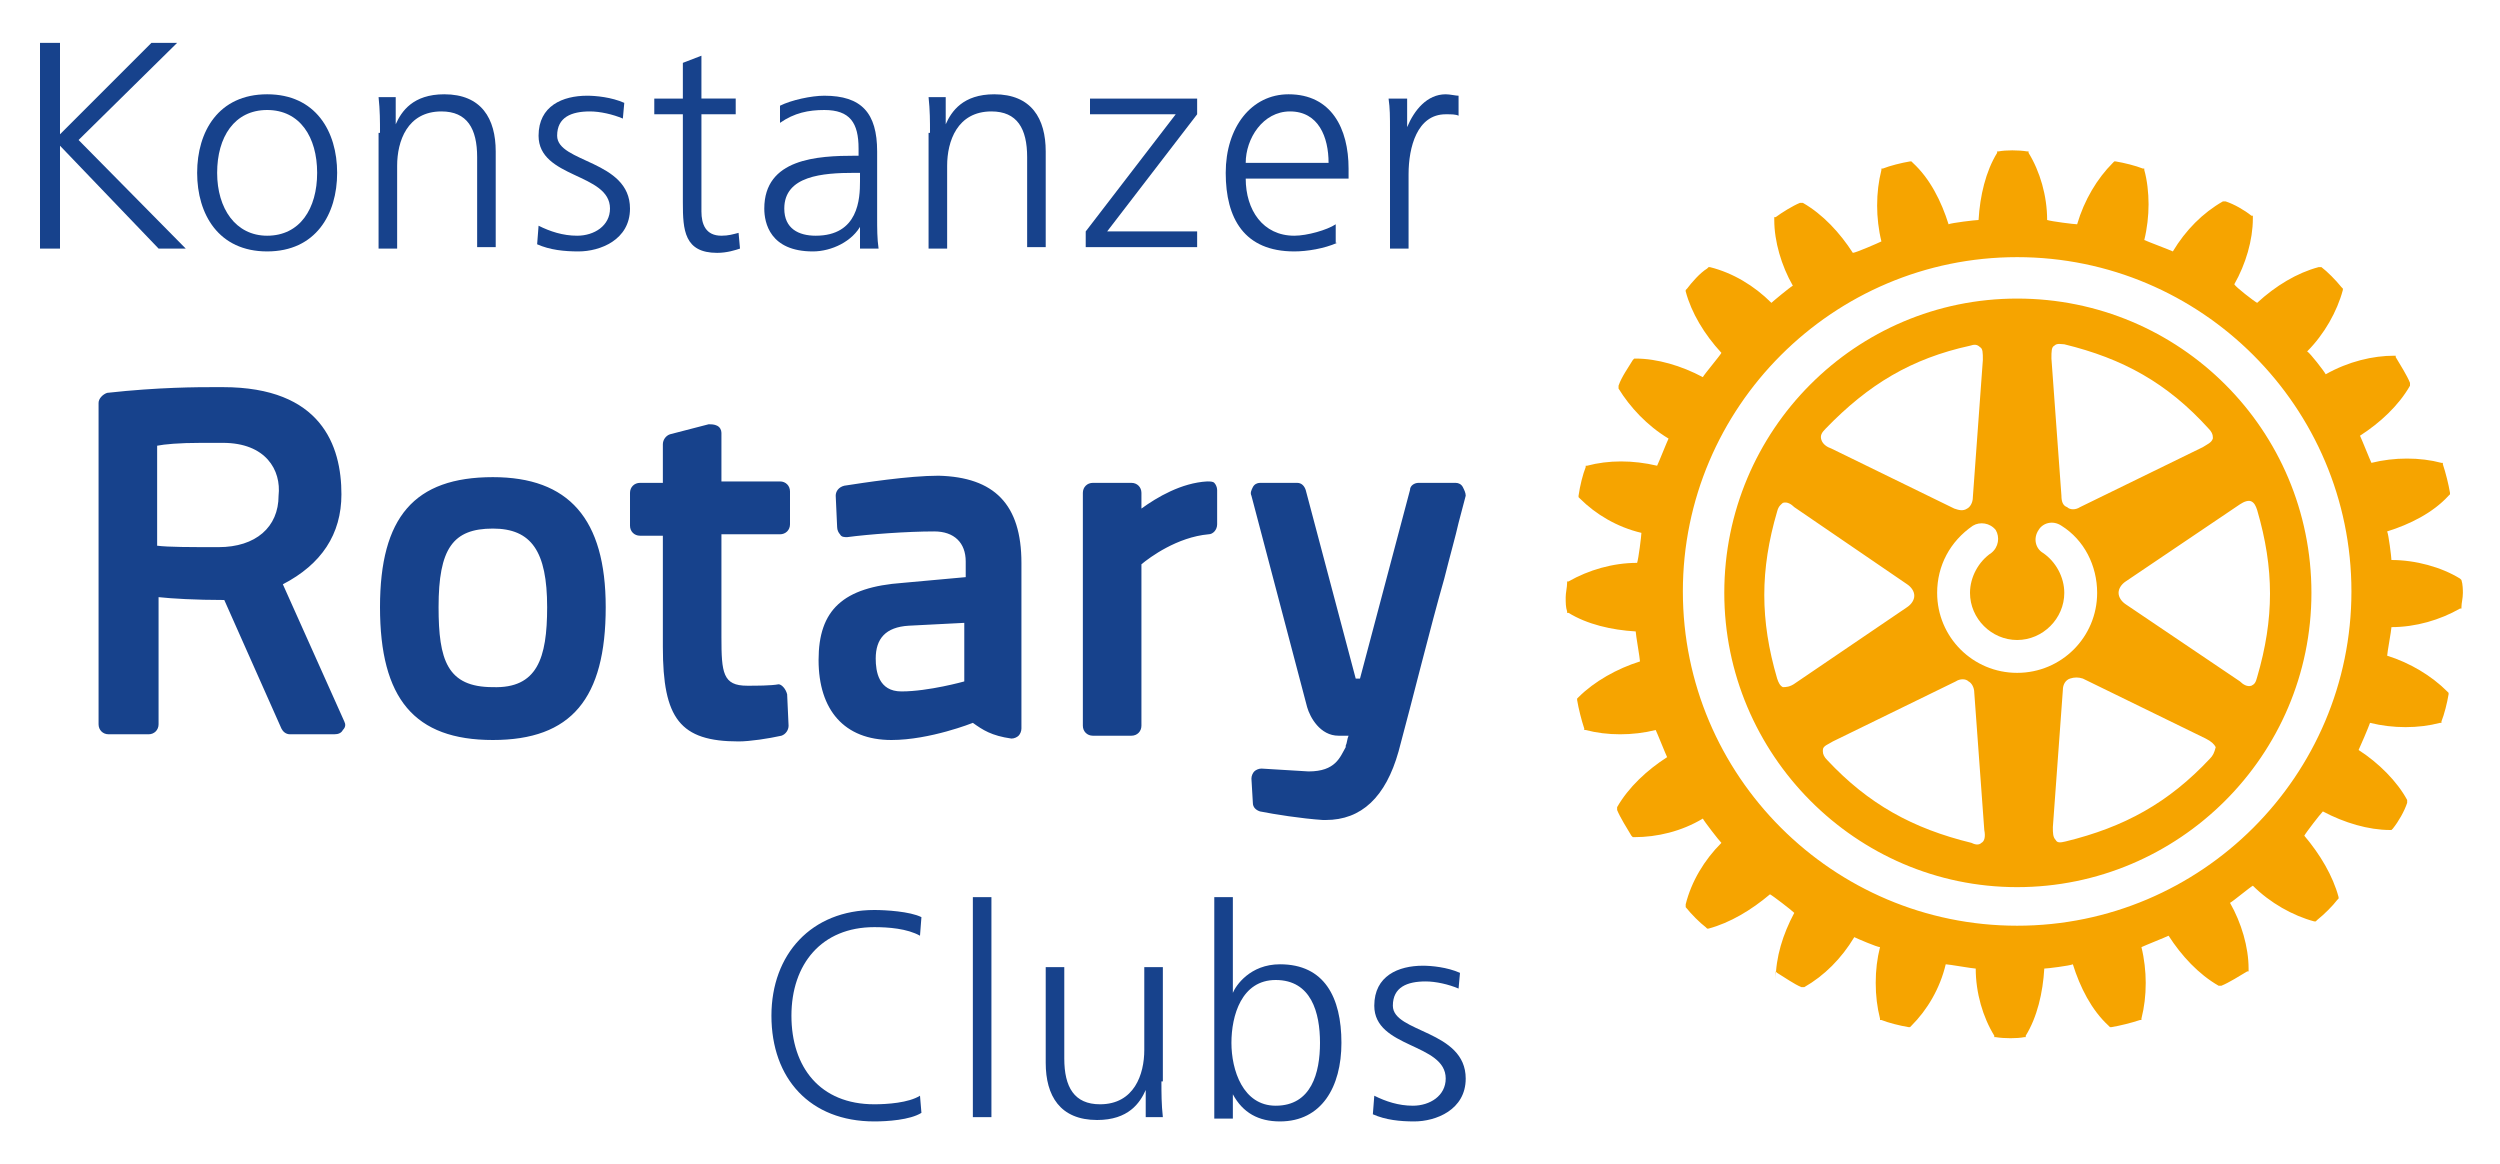
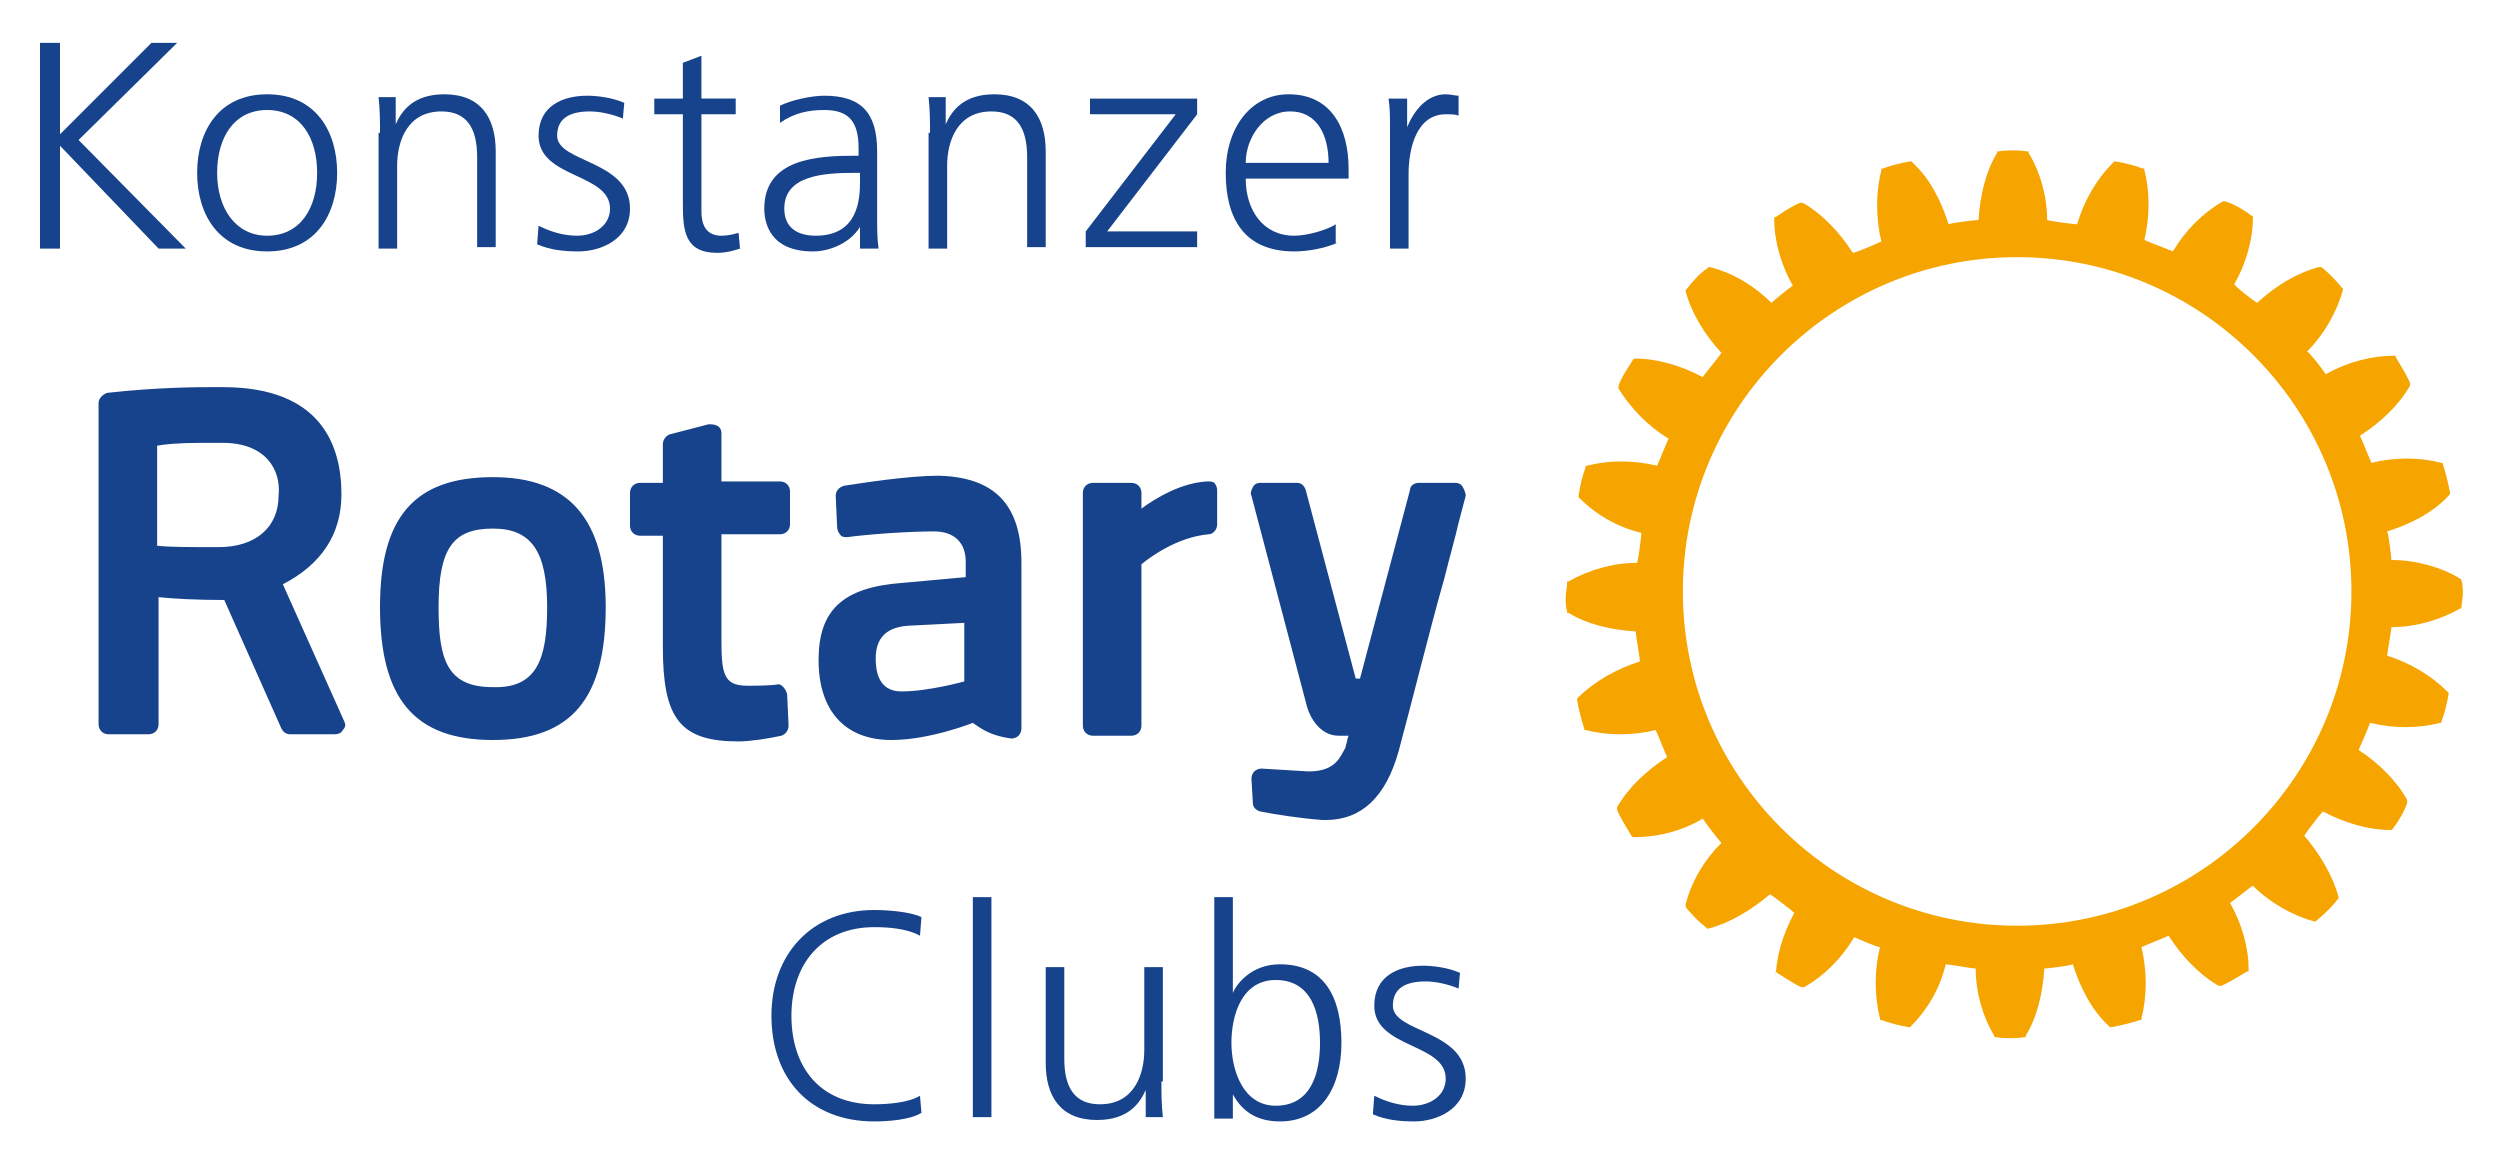
<svg xmlns="http://www.w3.org/2000/svg" xmlns:xlink="http://www.w3.org/1999/xlink" version="1.1" id="Ebene_1" x="0px" y="0px" width="175px" height="81.5px" viewBox="0 0 175 81.5" style="enable-background:new 0 0 175 81.5;" xml:space="preserve">
  <style type="text/css">
	.st0{clip-path:url(#SVGID_00000103955043548766062600000013776004956920695455_);}
	.st1{clip-path:url(#SVGID_00000147189212498851340360000009978159999403463829_);}
	.st2{clip-path:url(#SVGID_00000161590594143952997080000014276697392313789078_);}
	.st3{clip-path:url(#SVGID_00000131346825471576129050000007973244697263568054_);fill:#17428C;}
	.st4{clip-path:url(#SVGID_00000131346825471576129050000007973244697263568054_);fill:#F6A400;}
	.st5{fill:#17428C;}
</style>
  <g>
    <defs>
      <rect id="SVGID_1_" x="4.4" y="8" width="170.6" height="67.9" />
    </defs>
    <clipPath id="SVGID_00000160903188173903422070000014722522674586506149_">
      <use xlink:href="#SVGID_1_" style="overflow:visible;" />
    </clipPath>
    <g style="clip-path:url(#SVGID_00000160903188173903422070000014722522674586506149_);">
      <defs>
        <rect id="SVGID_00000063623383407654921330000005792902645550168963_" x="4.4" y="6.4" width="170.6" height="69.8" />
      </defs>
      <clipPath id="SVGID_00000147907338494758103080000006453995139788174739_">
        <use xlink:href="#SVGID_00000063623383407654921330000005792902645550168963_" style="overflow:visible;" />
      </clipPath>
      <g style="clip-path:url(#SVGID_00000147907338494758103080000006453995139788174739_);">
        <defs>
          <rect id="SVGID_00000164496104601967961530000018031757559119835013_" x="4.4" y="6.4" width="170.6" height="69.8" />
        </defs>
        <clipPath id="SVGID_00000179622964552035267840000014205076309528541110_">
          <use xlink:href="#SVGID_00000164496104601967961530000018031757559119835013_" style="overflow:visible;" />
        </clipPath>
        <g style="clip-path:url(#SVGID_00000179622964552035267840000014205076309528541110_);">
          <defs>
            <rect id="SVGID_00000024714404749314091350000000317424872810976659_" x="4.4" y="6.4" width="170.6" height="69.8" />
          </defs>
          <clipPath id="SVGID_00000170272365605378022770000000544794656985245568_">
            <use xlink:href="#SVGID_00000024714404749314091350000000317424872810976659_" style="overflow:visible;" />
          </clipPath>
          <path style="clip-path:url(#SVGID_00000170272365605378022770000000544794656985245568_);fill:#17428C;" d="M55.1,48.6l0.1,2.2      c0,0.3-0.2,0.6-0.5,0.7c-0.9,0.2-2.2,0.4-3,0.4c-4.1,0-5.3-1.6-5.3-6.6v-7.8h-1.6c-0.4,0-0.7-0.3-0.7-0.7v-2.3      c0-0.4,0.3-0.7,0.7-0.7h1.6v-2.7c0-0.3,0.2-0.6,0.5-0.7l2.7-0.7c0.2,0,0.4,0,0.6,0.1c0.2,0.1,0.3,0.3,0.3,0.5v3.4h4.1      c0.4,0,0.7,0.3,0.7,0.7v2.3c0,0.4-0.3,0.7-0.7,0.7h-4.1v7.2c0,2.5,0.1,3.4,1.8,3.4c0.6,0,1.7,0,2.2-0.1      C54.7,47.9,55,48.2,55.1,48.6 M42.4,42.5c0,6.4-2.4,9.3-7.9,9.3c-5.5,0-7.9-2.9-7.9-9.3c0-6.3,2.4-9.1,7.9-9.1      C39.8,33.4,42.4,36.3,42.4,42.5 M38.3,42.5c0-3.9-1.1-5.5-3.8-5.5c-2.8,0-3.8,1.4-3.8,5.5c0,3.7,0.6,5.6,3.8,5.6      C37.6,48.2,38.3,46.1,38.3,42.5 M102.4,34.1c-0.1-0.2-0.3-0.3-0.5-0.3h-2.6c-0.3,0-0.6,0.2-0.6,0.5l-3.5,13.2h-0.3l-3.5-13.2      c-0.1-0.3-0.3-0.5-0.6-0.5h-2.6c-0.2,0-0.4,0.1-0.5,0.3c-0.1,0.2-0.2,0.4-0.1,0.6l3.9,14.8c0.2,0.7,0.9,2,2.2,2h0.7      c-0.1,0.2-0.1,0.5-0.2,0.7l0,0.1C93.8,53,93.5,54,91.6,54l-3.3-0.2c-0.2,0-0.4,0.1-0.5,0.2c-0.1,0.1-0.2,0.3-0.2,0.5l0.1,1.7      c0,0.3,0.2,0.5,0.5,0.6c1,0.2,2.9,0.5,4.4,0.6c0.1,0,0.1,0,0.2,0c2.5,0,4.2-1.6,5.1-4.8c1-3.7,2.2-8.6,3.2-12.1      c0.4-1.6,0.8-3,1-3.9l0.5-1.9C102.6,34.5,102.5,34.3,102.4,34.1 M24.1,50.5c0.1,0.2,0.1,0.4-0.1,0.6c-0.1,0.2-0.3,0.3-0.6,0.3      h-3.1c-0.3,0-0.5-0.2-0.6-0.4l-4-9c-2,0-3.7-0.1-4.6-0.2v8.9c0,0.4-0.3,0.7-0.7,0.7H7.6c-0.4,0-0.7-0.3-0.7-0.7V28.2      c0-0.3,0.3-0.6,0.6-0.7c3.6-0.4,6.4-0.4,7.5-0.4c0.4,0,0.6,0,0.6,0c6.9,0,8.3,4.1,8.3,7.5c0,2.8-1.4,4.9-4.1,6.3L24.1,50.5z       M15.6,31h-1.5c-1.6,0-2.6,0.1-3.1,0.2v7c0.8,0.1,2.3,0.1,4.3,0.1c2.6,0,4.2-1.4,4.2-3.6C19.7,32.9,18.6,31,15.6,31 M71.5,39.4      V51c0,0.2-0.1,0.4-0.2,0.5c-0.1,0.1-0.3,0.2-0.5,0.2c-1.4-0.2-2-0.6-2.7-1.1c0,0-3,1.2-5.7,1.2c-3.3,0-5.1-2.1-5.1-5.6      c0-3.5,1.7-5.1,5.9-5.4l4.4-0.4v-1.1c0-1.3-0.8-2.1-2.2-2.1c-1.9,0-4.6,0.2-6.1,0.4c-0.2,0-0.4,0-0.5-0.2      c-0.1-0.1-0.2-0.3-0.2-0.5l-0.1-2.2c0-0.3,0.2-0.6,0.6-0.7c1.3-0.2,4.5-0.7,6.6-0.7C69.6,33.4,71.5,35.3,71.5,39.4 M63.6,43.8      c-1.6,0.1-2.3,0.9-2.3,2.3c0,0.9,0.2,2.3,1.8,2.3c1.9,0,4.4-0.7,4.4-0.7v-4.1L63.6,43.8z M84.5,33.7c-1.8,0.1-3.5,1.1-4.6,1.9      v-1.1c0-0.4-0.3-0.7-0.7-0.7h-2.7c-0.4,0-0.7,0.3-0.7,0.7v16.3c0,0.4,0.3,0.7,0.7,0.7h2.7c0.4,0,0.7-0.3,0.7-0.7V39.5      c0.6-0.5,2.5-1.9,4.7-2.1c0.3,0,0.6-0.3,0.6-0.7v-2.4c0-0.2-0.1-0.4-0.2-0.5C84.9,33.7,84.7,33.7,84.5,33.7" />
          <path style="clip-path:url(#SVGID_00000170272365605378022770000000544794656985245568_);fill:#F6A400;" d="M172.3,40.6      L172.3,40.6l-0.1-0.1c-1.3-0.8-3.1-1.3-4.8-1.3c0-0.2-0.2-1.8-0.3-2c1.6-0.5,3.2-1.3,4.3-2.5l0.1-0.1l0-0.1      c-0.1-0.6-0.3-1.4-0.5-2l0-0.1l-0.1,0c-1.5-0.4-3.3-0.4-4.9,0c-0.1-0.2-0.7-1.7-0.8-1.9c1.4-0.9,2.7-2.1,3.5-3.5l0-0.1l0-0.1      c-0.2-0.5-0.7-1.3-1-1.8l0-0.1h-0.1c-1.5,0-3.2,0.4-4.8,1.3c-0.1-0.2-1.1-1.5-1.3-1.6c1.2-1.2,2.1-2.8,2.5-4.3l0-0.1l-0.1-0.1      c-0.4-0.5-1-1.1-1.4-1.4l-0.1,0l-0.1,0c-1.5,0.4-3,1.3-4.3,2.5c-0.2-0.1-1.5-1.1-1.6-1.3c0.8-1.4,1.3-3.1,1.3-4.6      c0,0,0-0.2,0-0.2l-0.1,0c-0.5-0.4-1.2-0.8-1.8-1l-0.1,0l-0.1,0c-1.4,0.8-2.6,2-3.5,3.5c-0.2-0.1-1.8-0.7-2-0.8      c0.2-0.8,0.3-1.7,0.3-2.5c0-0.8-0.1-1.7-0.3-2.4l0-0.1l-0.1,0c-0.5-0.2-1.3-0.4-1.9-0.5l-0.1,0l-0.1,0.1c-1.1,1.1-2,2.6-2.5,4.3      c-0.2,0-1.8-0.2-2.1-0.3c0-1.7-0.5-3.4-1.3-4.7l0-0.1l-0.1,0c-0.6-0.1-1.5-0.1-2,0l-0.1,0l0,0.1c-0.8,1.3-1.2,3-1.3,4.7      c-0.2,0-1.9,0.2-2.1,0.3c-0.5-1.6-1.3-3.2-2.5-4.3l-0.1-0.1l-0.1,0c-0.6,0.1-1.4,0.3-1.9,0.5l-0.1,0l0,0.1      c-0.2,0.8-0.3,1.6-0.3,2.5c0,0.8,0.1,1.7,0.3,2.5c-0.2,0.1-1.8,0.8-2,0.8c-0.9-1.4-2.1-2.7-3.5-3.5l-0.1,0l-0.1,0      c-0.5,0.2-1.3,0.7-1.7,1l-0.1,0v0.2c0,1.5,0.5,3.2,1.3,4.6c-0.2,0.1-1.4,1.1-1.5,1.2c-1.2-1.2-2.7-2.1-4.3-2.5l-0.1,0l-0.1,0.1      c-0.5,0.3-1.1,1-1.4,1.4l-0.1,0.1l0,0.1c0.4,1.5,1.3,3,2.5,4.3c-0.1,0.2-1.2,1.5-1.3,1.7c-1.5-0.8-3.2-1.3-4.7-1.3l-0.1,0      l-0.1,0.1c-0.3,0.5-0.8,1.2-1,1.8l0,0.1l0,0.1c0.8,1.3,2,2.6,3.5,3.5c-0.1,0.2-0.7,1.7-0.8,1.9c-1.7-0.4-3.4-0.4-4.9,0l-0.1,0      l0,0.1c-0.2,0.5-0.4,1.3-0.5,2l0,0.1l0.1,0.1c1.1,1.1,2.6,2,4.3,2.4c0,0.2-0.2,1.8-0.3,2.1c-1.7,0-3.4,0.5-4.8,1.3l-0.1,0l0,0.1      c0,0.3-0.1,0.7-0.1,1c0,0.4,0,0.7,0.1,1l0,0.1l0.1,0c1.3,0.8,3,1.2,4.7,1.3c0,0.2,0.3,1.9,0.3,2.1c-1.6,0.5-3.2,1.4-4.3,2.5      l-0.1,0.1l0,0.1c0.1,0.6,0.3,1.4,0.5,2l0,0.1l0.1,0c1.5,0.4,3.3,0.4,4.9,0c0.1,0.2,0.7,1.7,0.8,1.9c-1.4,0.9-2.7,2.1-3.5,3.5      l0,0.1l0,0.1c0.2,0.5,0.7,1.3,1,1.8l0.1,0.1l0.1,0c1.6,0,3.3-0.4,4.8-1.3c0.1,0.2,1.1,1.5,1.3,1.7c-1.2,1.2-2.1,2.7-2.5,4.3      l0,0.1l0,0.1c0.4,0.5,1,1.1,1.4,1.4l0.1,0.1l0.1,0c1.5-0.4,3-1.3,4.3-2.4c0.2,0.1,1.5,1.1,1.7,1.3c-0.8,1.5-1.3,3.1-1.3,4.7V68      l0.1,0.1c0.5,0.3,1.2,0.8,1.7,1l0.1,0l0.1,0c1.4-0.8,2.6-2,3.5-3.5c0.2,0.1,1.6,0.7,1.8,0.7c-0.2,0.8-0.3,1.6-0.3,2.5      c0,0.9,0.1,1.7,0.3,2.5l0,0.1l0.1,0c0.5,0.2,1.3,0.4,1.9,0.5l0.1,0l0.1-0.1c1.1-1.1,2-2.6,2.4-4.3c0.2,0,1.9,0.3,2.1,0.3      c0,1.7,0.5,3.4,1.3,4.7l0,0.1l0.1,0c0.6,0.1,1.5,0.1,2,0l0.1,0l0-0.1c0.8-1.3,1.2-3,1.3-4.7c0.2,0,1.8-0.2,2-0.3      c0.5,1.6,1.3,3.2,2.5,4.3l0.1,0.1l0.1,0c0.6-0.1,1.4-0.3,2-0.5l0.1,0l0-0.1c0.2-0.8,0.3-1.6,0.3-2.5c0-0.8-0.1-1.7-0.3-2.5      c0.2-0.1,1.7-0.7,1.9-0.8c0.9,1.4,2.1,2.7,3.5,3.5l0.1,0l0.1,0c0.5-0.2,1.3-0.7,1.8-1l0.1,0c0,0,0-0.2,0-0.2      c0-1.5-0.5-3.2-1.3-4.6c0.2-0.1,1.4-1.1,1.6-1.2c1.2,1.2,2.8,2.1,4.3,2.5l0.1,0l0.1-0.1c0.5-0.4,1.1-1,1.4-1.4l0.1-0.1l0-0.1      c-0.4-1.5-1.3-3-2.4-4.3c0.1-0.2,1.1-1.5,1.3-1.7c1.5,0.8,3.2,1.3,4.7,1.3h0.1l0.1-0.1c0.4-0.5,0.8-1.2,1-1.8l0-0.1l0-0.1      c-0.7-1.3-2-2.6-3.4-3.5c0.1-0.2,0.7-1.6,0.8-1.9c1.6,0.4,3.4,0.4,4.9,0l0.1,0l0-0.1c0.2-0.5,0.4-1.3,0.5-1.9l0-0.1l-0.1-0.1      c-1.1-1.1-2.6-2-4.2-2.5c0-0.2,0.3-1.8,0.3-2c1.7,0,3.4-0.5,4.8-1.3l0.1,0l0-0.1c0-0.3,0.1-0.6,0.1-1      C172.4,41.3,172.4,40.9,172.3,40.6 M141.2,64.8c-12.9,0-23.4-10.5-23.4-23.4c0-12.9,10.5-23.4,23.4-23.4      c12.9,0,23.4,10.5,23.4,23.4C164.6,54.3,154.1,64.8,141.2,64.8" />
-           <path style="clip-path:url(#SVGID_00000170272365605378022770000000544794656985245568_);fill:#F6A400;" d="M141.2,20.9      c-11.3,0-20.5,9.2-20.5,20.6c0,11.3,9.2,20.6,20.5,20.6c11.3,0,20.6-9.2,20.6-20.6C161.8,30.1,152.6,20.9,141.2,20.9       M143.8,24.2c0.2-0.2,0.5-0.1,0.7-0.1c4.1,1,7.2,2.7,10.1,5.9c0.2,0.2,0.3,0.4,0.3,0.6c0,0,0,0,0,0.1c-0.1,0.3-0.4,0.4-0.7,0.6      l-8.6,4.2c-0.3,0.2-0.7,0.2-0.9,0c-0.3-0.1-0.4-0.4-0.4-0.8l-0.7-9.6C143.6,24.6,143.6,24.3,143.8,24.2 M127.8,30L127.8,30      c3-3.1,6-4.9,10.1-5.8c0.3-0.1,0.5-0.1,0.7,0.1c0.2,0.1,0.2,0.4,0.2,0.9l-0.7,9.6c0,0.4-0.2,0.7-0.4,0.8c-0.3,0.2-0.6,0.1-0.9,0      l-8.6-4.2c-0.3-0.1-0.6-0.3-0.7-0.6C127.4,30.5,127.5,30.3,127.8,30 M125.7,47.8c-0.4,0.3-0.7,0.3-0.9,0.3      c-0.2-0.1-0.3-0.3-0.4-0.6c-1.2-4.1-1.2-7.6,0-11.7c0.1-0.4,0.3-0.5,0.4-0.6c0.3-0.1,0.6,0.1,0.8,0.3l7.9,5.4      c0.3,0.2,0.5,0.5,0.5,0.8c0,0.3-0.2,0.6-0.5,0.8L125.7,47.8z M138.7,59c-0.2,0.2-0.5,0.1-0.7,0c-4.1-1-7.2-2.7-10.1-5.8      c-0.2-0.2-0.3-0.4-0.3-0.6c0,0,0-0.1,0-0.1c0-0.3,0.4-0.4,0.7-0.6l8.6-4.2c0.3-0.2,0.7-0.2,0.9,0c0.2,0.1,0.4,0.4,0.4,0.8      l0.7,9.6C139,58.6,138.9,58.9,138.7,59 M141.2,47.1c-3.1,0-5.6-2.5-5.6-5.6c0-1.9,0.9-3.6,2.5-4.7c0.5-0.3,1.2-0.2,1.6,0.3      c0.3,0.5,0.2,1.2-0.3,1.6c-0.9,0.6-1.5,1.7-1.5,2.8c0,1.8,1.5,3.3,3.3,3.3c1.8,0,3.3-1.5,3.3-3.3c0-1.1-0.6-2.2-1.5-2.8      c-0.5-0.3-0.7-1-0.3-1.6c0.3-0.5,1-0.7,1.6-0.3c1.6,1,2.5,2.8,2.5,4.7C146.8,44.6,144.3,47.1,141.2,47.1 M154.7,53.1      c-2.9,3.1-6,4.8-10.1,5.8c-0.4,0.1-0.6,0.1-0.7-0.1c-0.2-0.2-0.2-0.5-0.2-0.9l0.7-9.6c0-0.4,0.2-0.7,0.5-0.8      c0.3-0.1,0.6-0.1,0.9,0l8.6,4.2c0.4,0.2,0.6,0.4,0.7,0.6C155,52.7,154.9,52.9,154.7,53.1 M157.6,35.1c0.2,0.1,0.3,0.3,0.4,0.6      c1.2,4.1,1.2,7.6,0,11.7c-0.1,0.4-0.2,0.5-0.4,0.6c-0.3,0.1-0.6-0.1-0.8-0.3l-8-5.4c-0.3-0.2-0.5-0.5-0.5-0.8      c0-0.3,0.2-0.6,0.5-0.8l8-5.4C157.1,35.1,157.4,35,157.6,35.1" />
        </g>
      </g>
    </g>
  </g>
  <g>
    <path class="st5" d="M2.8,3h1.4v6.4L10.6,3h1.8L5.5,9.8l7.5,7.6h-1.9l-6.9-7.2v7.2H2.8V3z" />
    <path class="st5" d="M18.7,6.6c3.4,0,4.9,2.6,4.9,5.5s-1.5,5.5-4.9,5.5c-3.4,0-4.9-2.6-4.9-5.5S15.3,6.6,18.7,6.6z M18.7,16.5   c2.3,0,3.5-1.9,3.5-4.4S21,7.7,18.7,7.7c-2.3,0-3.5,1.9-3.5,4.4S16.5,16.5,18.7,16.5z" />
-     <path class="st5" d="M26.6,9.3c0-0.8,0-1.6-0.1-2.5h1.2v1.9h0c0.4-0.9,1.2-2.1,3.4-2.1c2.6,0,3.6,1.7,3.6,4v6.7h-1.3V11   c0-2-0.7-3.2-2.5-3.2c-2.4,0-3.1,2.1-3.1,3.8v5.8h-1.3V9.3z" />
+     <path class="st5" d="M26.6,9.3c0-0.8,0-1.6-0.1-2.5h1.2v1.9c0.4-0.9,1.2-2.1,3.4-2.1c2.6,0,3.6,1.7,3.6,4v6.7h-1.3V11   c0-2-0.7-3.2-2.5-3.2c-2.4,0-3.1,2.1-3.1,3.8v5.8h-1.3V9.3z" />
    <path class="st5" d="M37.7,15.8c0.8,0.4,1.7,0.7,2.7,0.7c1.2,0,2.3-0.7,2.3-1.9c0-2.5-5-2.1-5-5.1c0-2.1,1.7-2.8,3.4-2.8   c0.6,0,1.7,0.1,2.6,0.5l-0.1,1.1c-0.7-0.3-1.6-0.5-2.3-0.5c-1.3,0-2.3,0.4-2.3,1.7c0,1.9,5.1,1.7,5.1,5.1c0,2.2-2.1,3-3.6,3   c-1,0-2-0.1-2.9-0.5L37.7,15.8z" />
    <path class="st5" d="M51.5,8h-2.4v6.8c0,0.9,0.3,1.7,1.4,1.7c0.5,0,0.8-0.1,1.2-0.2l0.1,1.1c-0.3,0.1-0.9,0.3-1.6,0.3   c-2.3,0-2.4-1.6-2.4-3.5V8h-2V6.9h2V4.4l1.3-0.5v3h2.4V8z" />
    <path class="st5" d="M60.3,15.7L60.3,15.7c-0.6,1.2-2.1,1.9-3.4,1.9c-3,0-3.4-2-3.4-3c0-3.5,3.7-3.7,6.4-3.7h0.2v-0.5   c0-1.8-0.6-2.7-2.4-2.7c-1.1,0-2.1,0.2-3.1,0.9V7.4c0.8-0.4,2.2-0.7,3.1-0.7c2.6,0,3.7,1.2,3.7,3.9v4.6c0,0.8,0,1.5,0.1,2.2h-1.3   V15.7z M60.2,12.1h-0.4c-2.2,0-4.9,0.2-4.9,2.5c0,1.4,1,1.9,2.2,1.9c3,0,3.1-2.6,3.1-3.8V12.1z" />
    <path class="st5" d="M65.1,9.3c0-0.8,0-1.6-0.1-2.5h1.2v1.9h0c0.4-0.9,1.2-2.1,3.4-2.1c2.6,0,3.6,1.7,3.6,4v6.7h-1.3V11   c0-2-0.7-3.2-2.5-3.2c-2.4,0-3.1,2.1-3.1,3.8v5.8h-1.3V9.3z" />
    <path class="st5" d="M76,16.2L82.3,8h-6V6.9h7.5V8l-6.3,8.2h6.3v1.1H76V16.2z" />
    <path class="st5" d="M93.6,17c-0.9,0.4-2.1,0.6-3,0.6c-3.5,0-4.8-2.3-4.8-5.5c0-3.2,1.8-5.5,4.4-5.5c3,0,4.2,2.4,4.2,5.2v0.7h-7.2   c0,2.2,1.2,4,3.4,4c0.9,0,2.3-0.4,2.9-0.8V17z M93,11.4c0-1.8-0.7-3.6-2.7-3.6c-1.9,0-3.1,1.9-3.1,3.6H93z" />
    <path class="st5" d="M97.3,9.2c0-1.1,0-1.6-0.1-2.3h1.3v2h0c0.5-1.2,1.4-2.3,2.7-2.3c0.3,0,0.7,0.1,0.9,0.1v1.4   C101.9,8,101.6,8,101.2,8c-2,0-2.6,2.3-2.6,4.2v5.2h-1.3V9.2z" />
  </g>
  <g>
    <path class="st5" d="M64.4,65.5c-0.9-0.5-2.2-0.6-3.2-0.6c-3.7,0-5.8,2.6-5.8,6.2c0,3.6,2,6.2,5.8,6.2c0.9,0,2.4-0.1,3.2-0.6   l0.1,1.2c-0.8,0.5-2.4,0.6-3.3,0.6c-4.5,0-7.2-3-7.2-7.4c0-4.3,2.8-7.4,7.2-7.4c0.8,0,2.5,0.1,3.3,0.5L64.4,65.5z" />
    <path class="st5" d="M68.1,62.8h1.3v15.4h-1.3V62.8z" />
    <path class="st5" d="M81.3,75.7c0,0.8,0,1.6,0.1,2.5h-1.2v-1.9h0c-0.4,0.9-1.2,2.1-3.4,2.1c-2.6,0-3.6-1.7-3.6-4v-6.7h1.3v6.4   c0,2,0.7,3.2,2.5,3.2c2.4,0,3.1-2.1,3.1-3.8v-5.8h1.3V75.7z" />
    <path class="st5" d="M85,62.8h1.3v6.7h0c0.2-0.5,1.2-2,3.3-2c3.1,0,4.3,2.3,4.3,5.5c0,3.1-1.4,5.5-4.3,5.5c-1.5,0-2.6-0.6-3.3-1.9   h0v1.7H85V62.8z M89.3,68.6c-2.4,0-3.1,2.5-3.1,4.4c0,1.9,0.8,4.4,3.1,4.4c2.5,0,3.1-2.3,3.1-4.4C92.4,70.9,91.8,68.6,89.3,68.6z" />
    <path class="st5" d="M96.2,76.7c0.8,0.4,1.7,0.7,2.7,0.7c1.2,0,2.3-0.7,2.3-1.9c0-2.5-5-2.1-5-5.1c0-2.1,1.7-2.8,3.4-2.8   c0.6,0,1.7,0.1,2.6,0.5l-0.1,1.1c-0.7-0.3-1.6-0.5-2.3-0.5c-1.3,0-2.3,0.4-2.3,1.7c0,1.9,5.1,1.7,5.1,5.1c0,2.2-2.1,3-3.6,3   c-1,0-2-0.1-2.9-0.5L96.2,76.7z" />
  </g>
</svg>